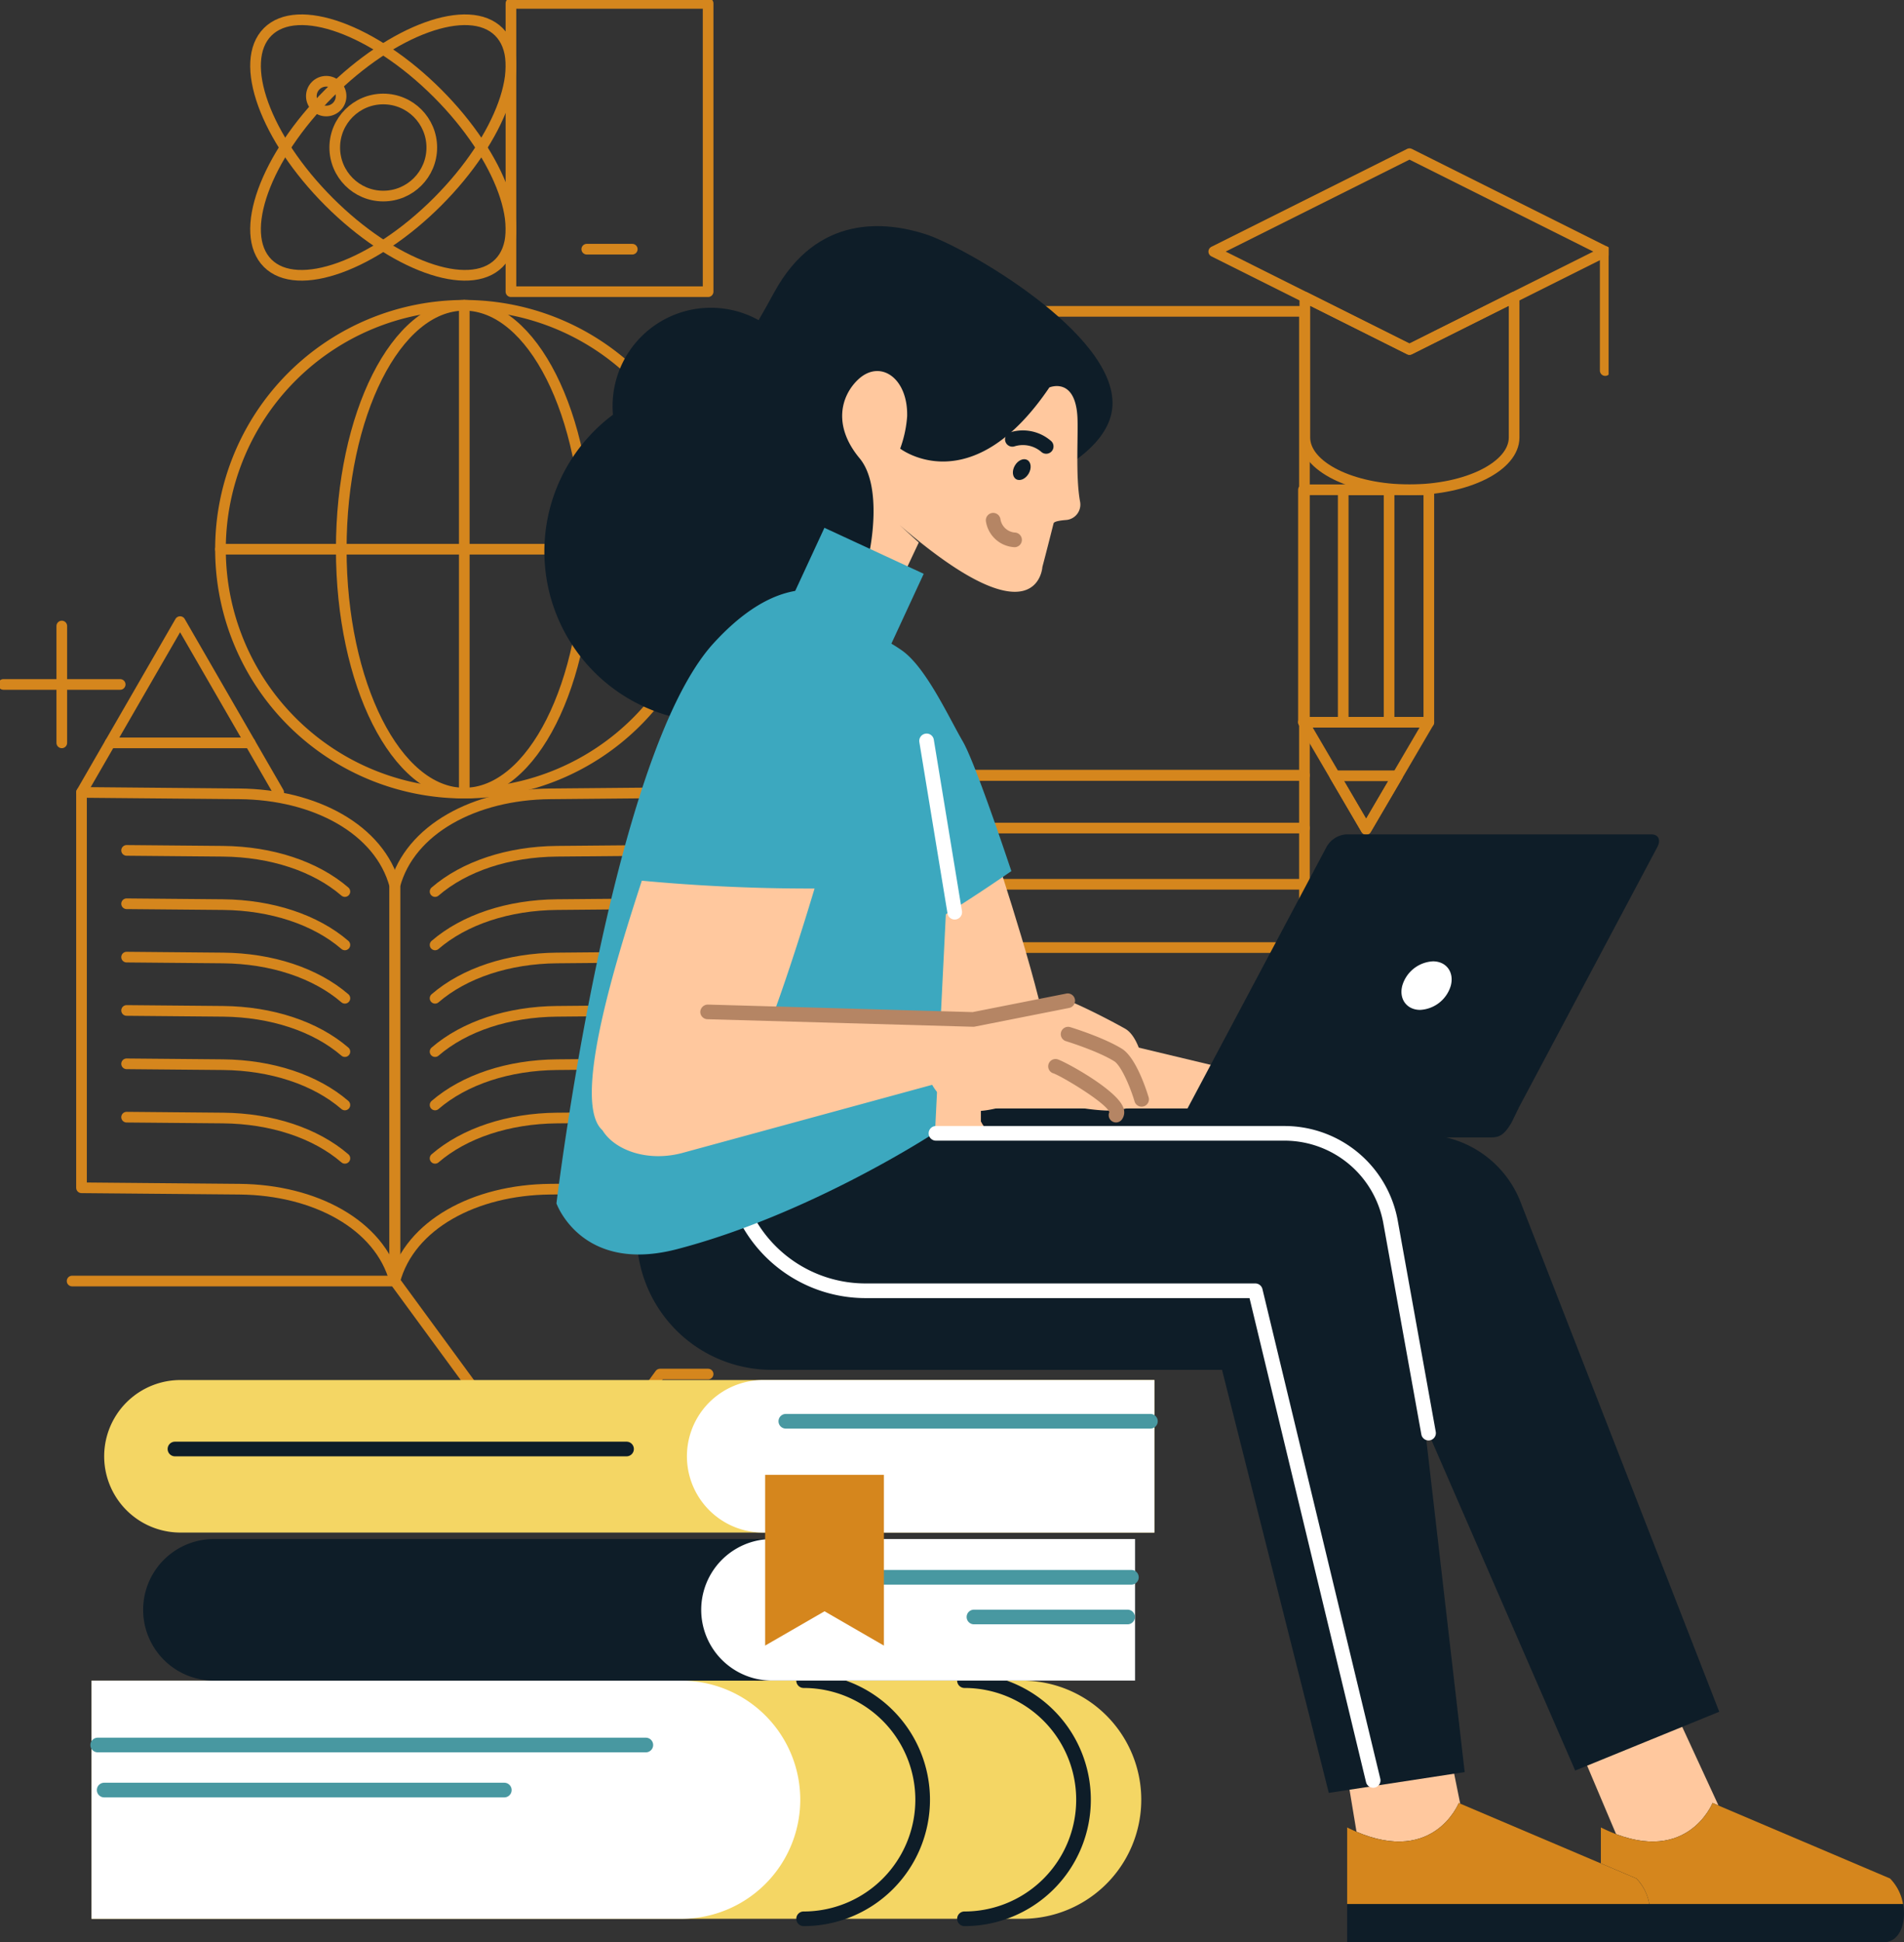
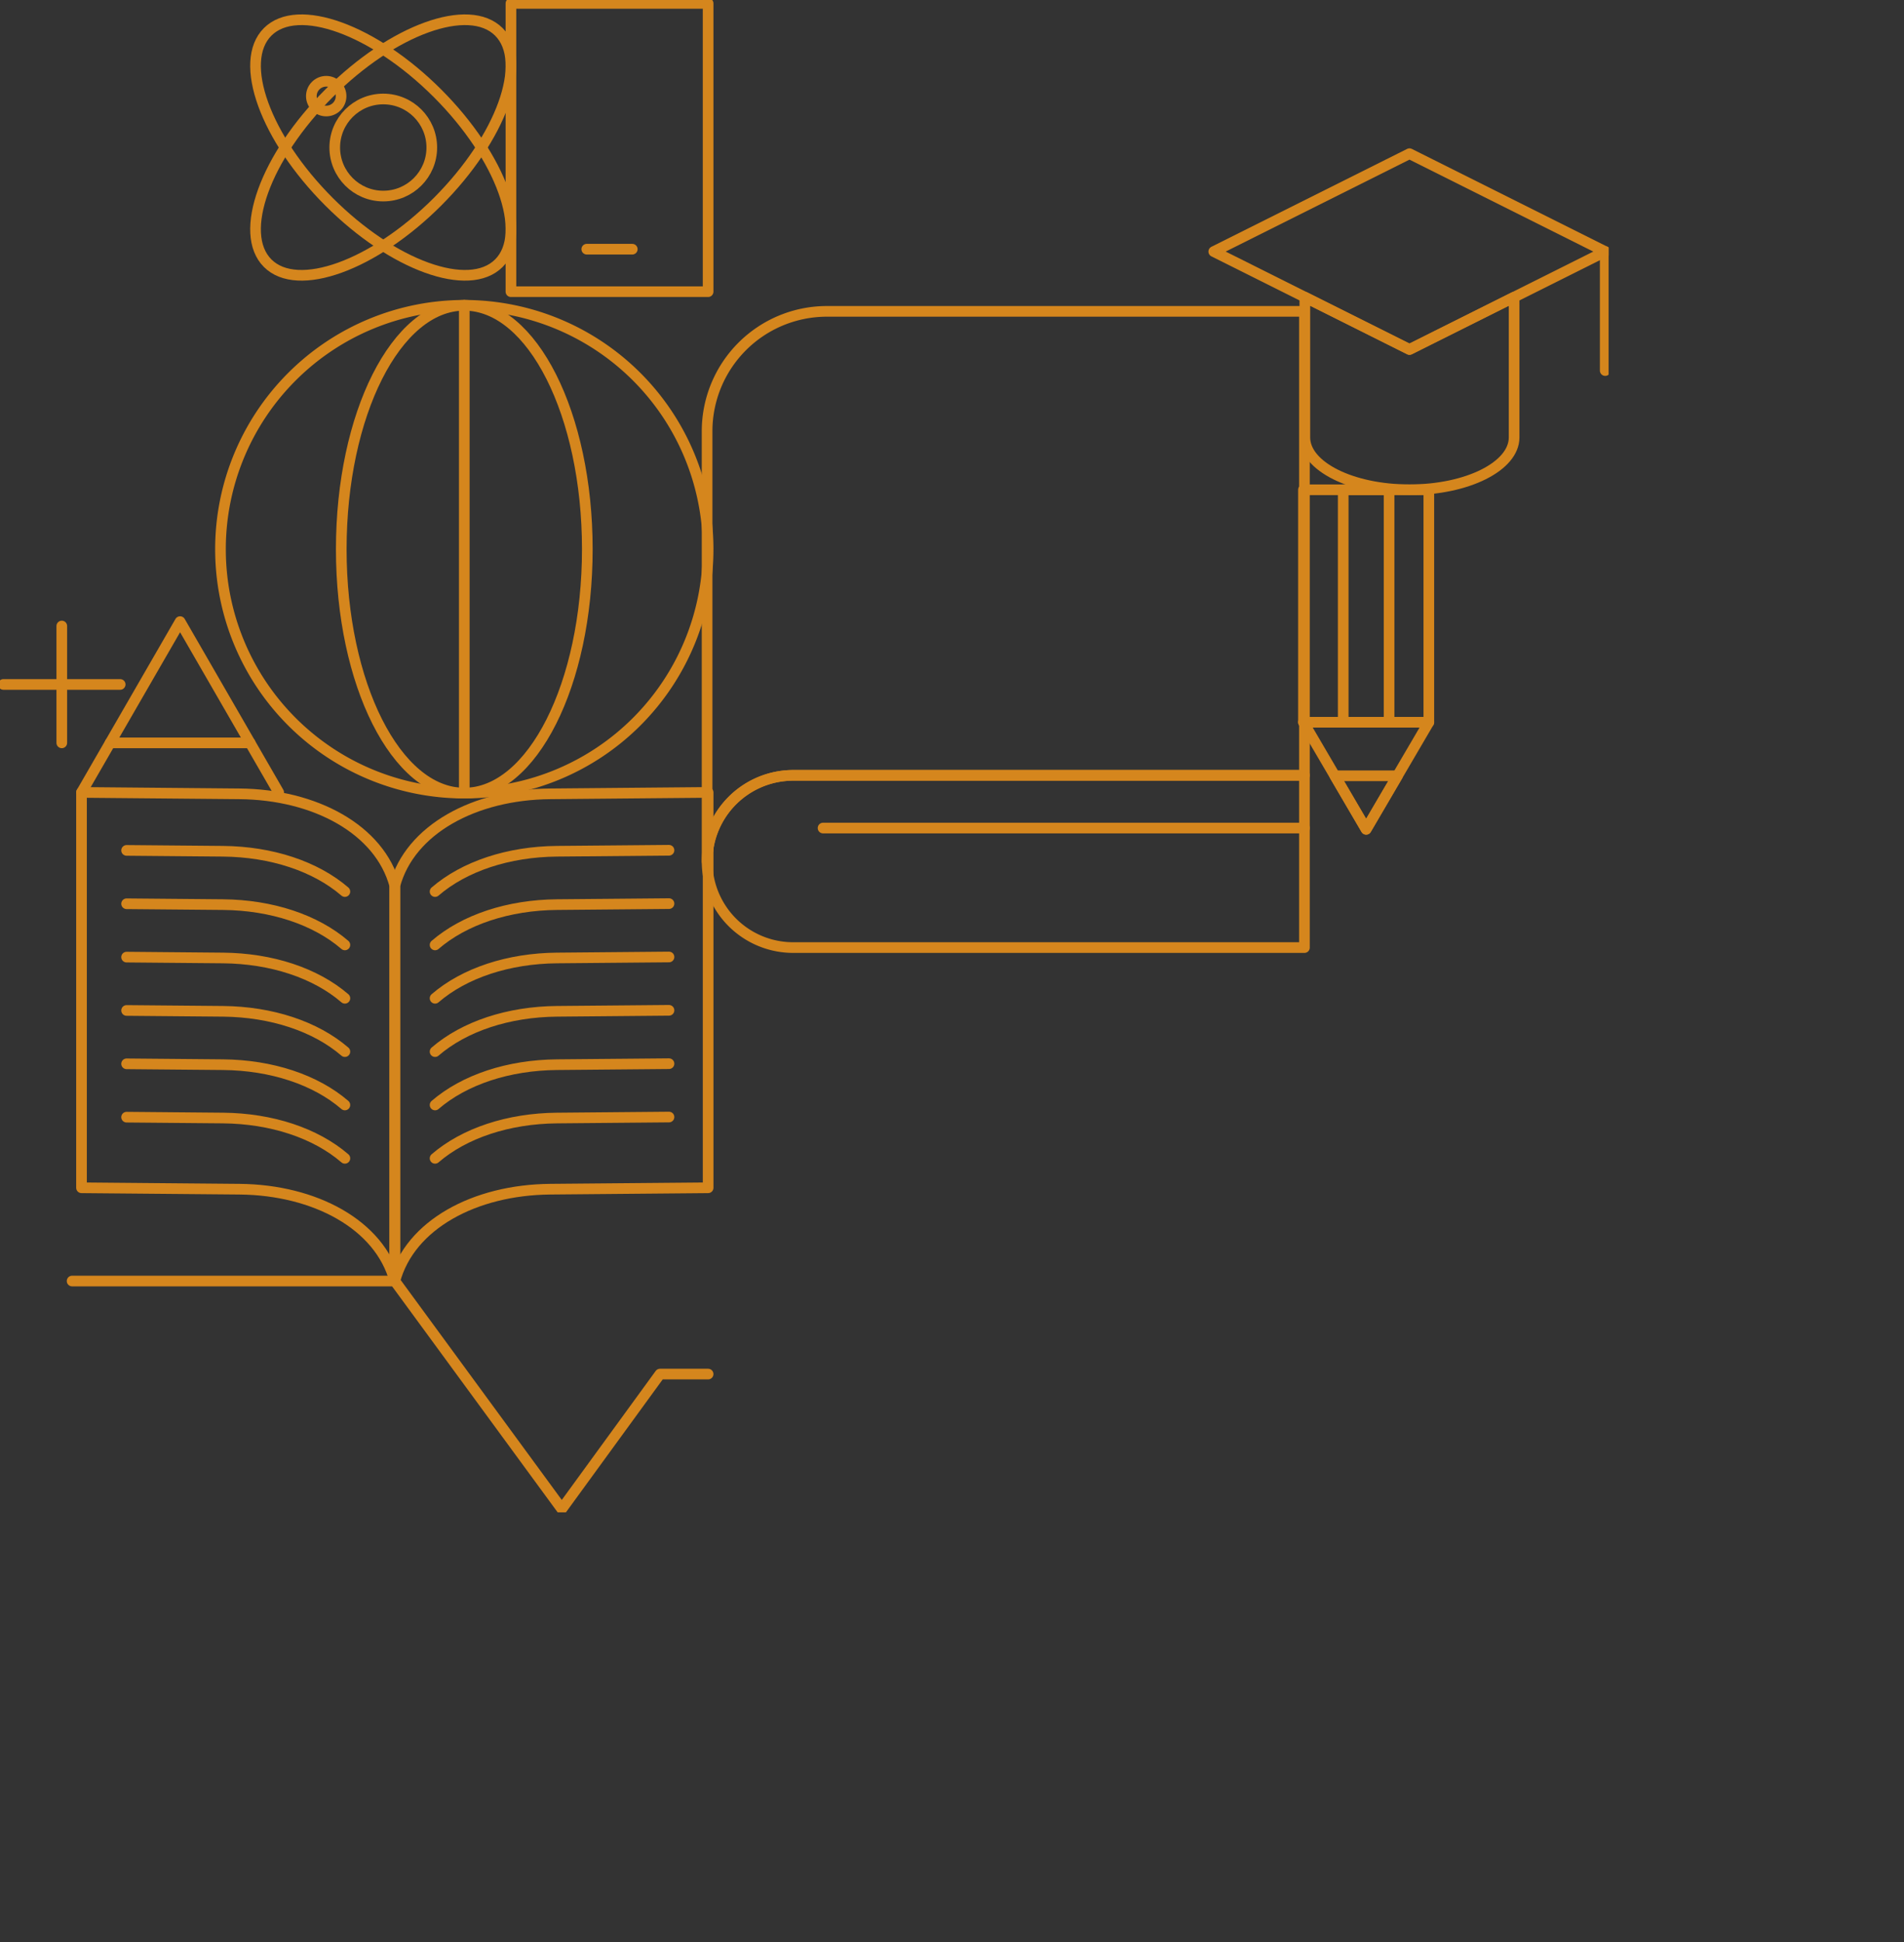
<svg xmlns="http://www.w3.org/2000/svg" width="536.027" height="546.61" viewBox="0 0 536.027 546.61">
  <rect x="0" y="0" width="536.027" height="546.61" fill="#333333" stroke="none" />
  <defs>
    <clipPath id="clip-path">
      <rect id="Rectangle_2691" data-name="Rectangle 2691" width="452.866" height="425.622" fill="none" stroke="#d5861d" stroke-width="3" />
    </clipPath>
    <clipPath id="clip-path-5">
-       <rect id="Rectangle_2690" data-name="Rectangle 2690" width="510.572" height="482.972" fill="none" />
-     </clipPath>
+       </clipPath>
  </defs>
  <g id="english_illustration" transform="translate(-16919.434 -2295.39)">
    <g id="Group_307" data-name="Group 307" transform="translate(16919.434 2295.39)">
      <g id="Group_300" data-name="Group 300" transform="translate(0 0)">
        <g id="Group_299" data-name="Group 299" clip-path="url(#clip-path)">
          <path id="Path_650" data-name="Path 650" d="M185.146,134.365H171.6l-27.647,37.964L96.943,108.181H6.091" transform="translate(14.207 252.338)" fill="none" stroke="#d5861d" stroke-linecap="round" stroke-linejoin="round" stroke-width="3" />
        </g>
      </g>
      <path id="Path_651" data-name="Path 651" d="M62.393,100.565,34.639,52.494,6.886,100.565" transform="translate(16.062 122.443)" fill="none" stroke="#d5861d" stroke-linecap="round" stroke-linejoin="round" stroke-width="3" />
      <line id="Line_153" data-name="Line 153" x1="39.414" transform="translate(30.999 209.063)" fill="none" stroke="#d5861d" stroke-linecap="round" stroke-linejoin="round" stroke-width="3" />
      <g id="Group_302" data-name="Group 302" transform="translate(0 0)">
        <g id="Group_301" data-name="Group 301" clip-path="url(#clip-path)">
          <line id="Line_154" data-name="Line 154" x1="32.882" transform="translate(0.953 192.622)" fill="none" stroke="#d5861d" stroke-linecap="round" stroke-linejoin="round" stroke-width="3" />
        </g>
      </g>
      <line id="Line_155" data-name="Line 155" y2="32.882" transform="translate(17.395 176.18)" fill="none" stroke="#d5861d" stroke-linecap="round" stroke-linejoin="round" stroke-width="3" />
      <g id="Group_304" data-name="Group 304" transform="translate(0 0)">
        <g id="Group_303" data-name="Group 303" clip-path="url(#clip-path)">
          <rect id="Rectangle_2693" data-name="Rectangle 2693" width="55.511" height="81.131" transform="translate(143.843 0.953)" fill="none" stroke="#d5861d" stroke-linecap="round" stroke-linejoin="round" stroke-width="3" />
        </g>
      </g>
      <line id="Line_156" data-name="Line 156" x1="12.81" transform="translate(165.192 70.128)" fill="none" stroke="#d5861d" stroke-linecap="round" stroke-linejoin="round" stroke-width="3" />
      <g id="Group_306" data-name="Group 306" transform="translate(0 0)">
        <g id="Group_305" data-name="Group 305" clip-path="url(#clip-path)">
          <path id="Path_652" data-name="Path 652" d="M87.266,25.783A68.642,68.642,0,1,0,155.91,94.427,68.641,68.641,0,0,0,87.266,25.783Z" transform="translate(43.444 60.14)" fill="none" stroke="#d5861d" stroke-linecap="round" stroke-linejoin="round" stroke-width="3" />
-           <path id="Path_653" data-name="Path 653" d="M63.464,25.783c-19.129,0-34.635,30.733-34.635,68.644s15.506,68.64,34.635,68.64S98.1,132.334,98.1,94.427,82.593,25.783,63.464,25.783Z" transform="translate(67.245 60.14)" fill="none" stroke="#d5861d" stroke-linecap="round" stroke-linejoin="round" stroke-width="3" />
-           <line id="Line_157" data-name="Line 157" x1="137.285" transform="translate(62.068 154.564)" fill="none" stroke="#d5861d" stroke-linecap="round" stroke-linejoin="round" stroke-width="3" />
+           <path id="Path_653" data-name="Path 653" d="M63.464,25.783c-19.129,0-34.635,30.733-34.635,68.644s15.506,68.64,34.635,68.64S98.1,132.334,98.1,94.427,82.593,25.783,63.464,25.783" transform="translate(67.245 60.14)" fill="none" stroke="#d5861d" stroke-linecap="round" stroke-linejoin="round" stroke-width="3" />
          <line id="Line_158" data-name="Line 158" y2="137.284" transform="translate(130.71 85.922)" fill="none" stroke="#d5861d" stroke-linecap="round" stroke-linejoin="round" stroke-width="3" />
          <path id="Path_654" data-name="Path 654" d="M33.353,93.162V204.429C37.6,188.6,55.834,178.771,77.1,178.581l44.46-.393V66.918l-44.46.4C55.834,67.5,37.6,77.326,33.353,93.162Z" transform="translate(77.798 156.089)" fill="none" stroke="#d5861d" stroke-linecap="round" stroke-linejoin="round" stroke-width="3" />
          <path id="Path_655" data-name="Path 655" d="M95.089,93.162V204.429c-4.242-15.833-22.481-25.657-43.743-25.847l-44.46-.393V66.918l44.46.4C72.607,67.5,90.847,77.326,95.089,93.162Z" transform="translate(16.062 156.089)" fill="none" stroke="#d5861d" stroke-linecap="round" stroke-linejoin="round" stroke-width="3" />
          <path id="Path_656" data-name="Path 656" d="M10.695,71.815l27.117.24c13.667.123,26.081,4.226,34.335,11.344" transform="translate(24.947 167.511)" fill="none" stroke="#d5861d" stroke-linecap="round" stroke-linejoin="round" stroke-width="3" />
          <path id="Path_657" data-name="Path 657" d="M10.695,76.321l27.117.24c13.667.123,26.081,4.226,34.335,11.344" transform="translate(24.947 178.022)" fill="none" stroke="#d5861d" stroke-linecap="round" stroke-linejoin="round" stroke-width="3" />
          <path id="Path_658" data-name="Path 658" d="M10.695,80.827l27.117.24c13.667.123,26.081,4.226,34.335,11.344" transform="translate(24.947 188.532)" fill="none" stroke="#d5861d" stroke-linecap="round" stroke-linejoin="round" stroke-width="3" />
          <path id="Path_659" data-name="Path 659" d="M10.695,85.332l27.117.24C51.479,85.7,63.893,89.8,72.147,96.916" transform="translate(24.947 199.04)" fill="none" stroke="#d5861d" stroke-linecap="round" stroke-linejoin="round" stroke-width="3" />
          <path id="Path_660" data-name="Path 660" d="M10.695,89.838l27.117.24c13.667.123,26.081,4.226,34.335,11.344" transform="translate(24.947 209.551)" fill="none" stroke="#d5861d" stroke-linecap="round" stroke-linejoin="round" stroke-width="3" />
          <path id="Path_661" data-name="Path 661" d="M10.695,94.343l27.117.24c13.667.123,26.081,4.226,34.335,11.344" transform="translate(24.947 220.059)" fill="none" stroke="#d5861d" stroke-linecap="round" stroke-linejoin="round" stroke-width="3" />
          <path id="Path_662" data-name="Path 662" d="M102.609,71.8l-31.519.28c-13.667.12-26.081,4.222-34.335,11.344" transform="translate(85.731 167.486)" fill="none" stroke="#d5861d" stroke-linecap="round" stroke-linejoin="round" stroke-width="3" />
          <path id="Path_663" data-name="Path 663" d="M102.609,76.309l-31.519.28c-13.667.12-26.081,4.222-34.335,11.344" transform="translate(85.731 177.994)" fill="none" stroke="#d5861d" stroke-linecap="round" stroke-linejoin="round" stroke-width="3" />
          <path id="Path_664" data-name="Path 664" d="M102.609,80.815l-31.519.28c-13.667.12-26.081,4.222-34.335,11.344" transform="translate(85.731 188.504)" fill="none" stroke="#d5861d" stroke-linecap="round" stroke-linejoin="round" stroke-width="3" />
          <path id="Path_665" data-name="Path 665" d="M102.609,85.32l-31.519.28c-13.667.12-26.081,4.222-34.335,11.344" transform="translate(85.731 199.012)" fill="none" stroke="#d5861d" stroke-linecap="round" stroke-linejoin="round" stroke-width="3" />
          <path id="Path_666" data-name="Path 666" d="M102.609,89.826l-31.519.28c-13.667.12-26.081,4.222-34.335,11.344" transform="translate(85.731 209.523)" fill="none" stroke="#d5861d" stroke-linecap="round" stroke-linejoin="round" stroke-width="3" />
          <path id="Path_667" data-name="Path 667" d="M102.609,94.332l-31.519.28c-13.667.12-26.081,4.222-34.335,11.344" transform="translate(85.731 220.033)" fill="none" stroke="#d5861d" stroke-linecap="round" stroke-linejoin="round" stroke-width="3" />
          <ellipse id="Ellipse_39" data-name="Ellipse 39" cx="46.031" cy="21.59" rx="46.031" ry="21.59" transform="translate(60.083 58.802) rotate(-45)" fill="none" stroke="#d5861d" stroke-linecap="round" stroke-linejoin="round" stroke-width="3" />
          <ellipse id="Ellipse_40" data-name="Ellipse 40" cx="21.59" cy="46.031" rx="21.59" ry="46.031" transform="translate(60.083 24.237) rotate(-45)" fill="none" stroke="#d5861d" stroke-linecap="round" stroke-linejoin="round" stroke-width="3" />
          <ellipse id="Ellipse_41" data-name="Ellipse 41" cx="13.66" cy="13.66" rx="13.66" ry="13.66" transform="translate(94.239 27.859)" fill="none" stroke="#d5861d" stroke-linecap="round" stroke-linejoin="round" stroke-width="3" />
          <ellipse id="Ellipse_42" data-name="Ellipse 42" cx="4.186" cy="4.186" rx="4.186" ry="4.186" transform="translate(87.654 22.87)" fill="none" stroke="#d5861d" stroke-linecap="round" stroke-linejoin="round" stroke-width="3" />
          <rect id="Rectangle_2695" data-name="Rectangle 2695" width="35.295" height="65.424" transform="translate(366.96 137.836)" fill="none" stroke="#d5861d" stroke-linecap="round" stroke-linejoin="round" stroke-width="3" />
          <path id="Path_668" data-name="Path 668" d="M145.409,60.993h-35.3l17.646,30.13Z" transform="translate(256.847 142.268)" fill="none" stroke="#d5861d" stroke-linecap="round" stroke-linejoin="round" stroke-width="3" />
          <path id="Path_669" data-name="Path 669" d="M112.761,65.513l8.825,15.066,8.825-15.066H112.761Z" transform="translate(263.023 152.812)" fill="none" stroke="#d5861d" stroke-linecap="round" stroke-linejoin="round" stroke-width="3" />
          <rect id="Rectangle_2696" data-name="Rectangle 2696" width="12.914" height="65.424" transform="translate(378.15 137.836)" fill="none" stroke="#d5861d" stroke-linecap="round" stroke-linejoin="round" stroke-width="3" />
          <path id="Path_670" data-name="Path 670" d="M157.639,12.978l55.1,27.55-55.1,27.553-55.1-27.553Z" transform="translate(239.169 30.272)" fill="none" stroke="#d5861d" stroke-linecap="round" stroke-linejoin="round" stroke-width="3" />
          <path id="Path_671" data-name="Path 671" d="M169.146,64.574h0c0,8.135-13.19,14.73-29.46,14.73s-29.456-6.6-29.456-14.73V25.093l29.456,14.73,29.46-14.73Z" transform="translate(257.119 58.53)" fill="none" stroke="#d5861d" stroke-linecap="round" stroke-linejoin="round" stroke-width="3" />
          <line id="Line_159" data-name="Line 159" y2="33.485" transform="translate(451.911 70.802)" fill="none" stroke="#d5861d" stroke-linecap="round" stroke-linejoin="round" stroke-width="3" />
          <path id="Path_672" data-name="Path 672" d="M83.968,65.476H227.9v48.472H83.968a24.236,24.236,0,0,1,0-48.472Z" transform="translate(139.333 152.725)" fill="none" stroke="#d5861d" stroke-linecap="round" stroke-linejoin="round" stroke-width="3" />
          <path id="Path_673" data-name="Path 673" d="M93.366,26.294H227.9V156.87H83.968A24.3,24.3,0,0,0,59.734,181.1V59.926A33.731,33.731,0,0,1,93.366,26.294Z" transform="translate(139.333 61.332)" fill="none" stroke="#d5861d" stroke-linecap="round" stroke-linejoin="round" stroke-width="3" />
          <line id="Line_160" data-name="Line 160" x2="135.522" transform="translate(231.712 233.038)" fill="none" stroke="#d5861d" stroke-linecap="round" stroke-linejoin="round" stroke-width="3" />
-           <line id="Line_161" data-name="Line 161" x2="135.522" transform="translate(231.712 248.865)" fill="none" stroke="#d5861d" stroke-linecap="round" stroke-linejoin="round" stroke-width="3" />
        </g>
      </g>
    </g>
    <g id="Group_298" data-name="Group 298" transform="translate(16944.889 2359.028)">
      <g id="Group_297" data-name="Group 297" clip-path="url(#clip-path-5)">
        <path id="Path_606" data-name="Path 606" d="M.1,195.667H262.113a33.51,33.51,0,0,0,0-67.02H.1Z" transform="translate(0.218 280.696)" fill="#f4d664" />
        <path id="Path_607" data-name="Path 607" d="M78.748,199.143a35.572,35.572,0,1,0,0-71.144,2.062,2.062,0,1,0,0,4.124,31.448,31.448,0,0,1,0,62.9,2.062,2.062,0,1,0,0,4.124" transform="translate(167.323 279.282)" fill="#0e1d28" />
-         <path id="Path_608" data-name="Path 608" d="M64.516,199.143a35.572,35.572,0,1,0,0-71.144,2.062,2.062,0,1,0,0,4.124,31.448,31.448,0,0,1,0,62.9,2.062,2.062,0,0,0,0,4.124" transform="translate(136.27 279.282)" fill="#0e1d28" />
        <path id="Path_609" data-name="Path 609" d="M.1,195.667H166.111a33.51,33.51,0,0,0,0-67.02H.1Z" transform="translate(0.218 280.696)" fill="#fff" />
        <path id="Path_610" data-name="Path 610" d="M2.062,137.816h154.3a2.062,2.062,0,1,0,0-4.124H2.062a2.062,2.062,0,1,0,0,4.124" transform="translate(0 291.703)" fill="#4898a1" />
        <path id="Path_611" data-name="Path 611" d="M2.632,141.8h112.64a2.062,2.062,0,0,0,0-4.124H2.632a2.062,2.062,0,1,0,0,4.124" transform="translate(1.244 300.398)" fill="#4898a1" />
        <path id="Path_612" data-name="Path 612" d="M283.921,155.963H24.587a19.92,19.92,0,1,1,0-39.841H283.921Z" transform="translate(10.179 253.367)" fill="#0e1d28" />
        <path id="Path_613" data-name="Path 613" d="M176.186,155.963H73.96a19.92,19.92,0,0,1,0-39.841H176.186Z" transform="translate(117.914 253.367)" fill="#fff" />
        <path id="Path_614" data-name="Path 614" d="M63.577,122.982h95.267a2.062,2.062,0,1,0,0-4.124H63.577a2.062,2.062,0,0,0,0,4.124" transform="translate(134.221 259.337)" fill="#4898a1" />
        <path id="Path_615" data-name="Path 615" d="M79.588,126.493H122.83a2.062,2.062,0,1,0,0-4.124H79.588a2.062,2.062,0,1,0,0,4.124" transform="translate(169.156 266.998)" fill="#4898a1" />
        <path id="Path_616" data-name="Path 616" d="M296.879,144.984H22.682a21.462,21.462,0,1,1,0-42.924h274.2Z" transform="translate(2.655 222.685)" fill="#f4d664" />
        <path id="Path_617" data-name="Path 617" d="M184.378,144.984H74.239a21.462,21.462,0,1,1,0-42.924H184.378Z" transform="translate(115.156 222.685)" fill="#fff" />
        <path id="Path_618" data-name="Path 618" d="M62.942,109.182H165.581a2.062,2.062,0,1,0,0-4.124H62.942a2.062,2.062,0,1,0,0,4.124" transform="translate(132.836 229.227)" fill="#4898a1" />
        <path id="Path_619" data-name="Path 619" d="M8.894,111.635H136.025a2.062,2.062,0,1,0,0-4.124H8.894a2.062,2.062,0,1,0,0,4.124" transform="translate(14.907 234.579)" fill="#0e1d28" />
        <path id="Path_620" data-name="Path 620" d="M93.134,158.5V110.443H59.7V158.5l16.721-9.654Z" transform="translate(130.251 240.976)" fill="#d5861d" />
        <path id="Path_621" data-name="Path 621" d="M143.813,81.269S190.5,70.916,191.532,50.526,149.868,5.782,138.884,2.26s-30.451-5.852-42.59,16.4S72.372,58.427,56.061,64.17c-26.9,9.473-3.2,66.83,19.473,42.17,20-21.761,43.822-4.744,43.822-4.744s.07-19.028,24.456-20.326" transform="translate(96.2 0)" fill="#0e1d28" />
        <path id="Path_622" data-name="Path 622" d="M40.748,54.278A48.016,48.016,0,1,0,95.617,14.272,48.015,48.015,0,0,0,40.748,54.278" transform="translate(87.631 29.861)" fill="#0e1d28" />
        <path id="Path_623" data-name="Path 623" d="M46.535,30.606A27.664,27.664,0,1,0,78.148,7.556a27.664,27.664,0,0,0-31.612,23.05" transform="translate(100.801 15.751)" fill="#0e1d28" />
        <path id="Path_624" data-name="Path 624" d="M88.079,61.07,84.108,69.5l-9.9-5.874s3.914-18.194-2.791-26.257c-7.586-9.119-5.266-17.494-.509-22.073,6.208-5.976,14.172-.6,13.892,10.29a33.4,33.4,0,0,1-1.96,9.065s19.944,15.385,42-17.217c0,0,7.258-3.1,7.9,8.27.277,4.878-.582,16.794.751,23.89a4.352,4.352,0,0,1-3.939,5.142c-1.782.137-3.389.41-3.526.948-1.756,7.016-3.15,12.279-3.15,12.279s-1.231,21.872-40.194-11.8Z" transform="translate(145.128 27.966)" fill="#ffc89e" />
        <path id="Path_625" data-name="Path 625" d="M87.309,35.01a2.063,2.063,0,0,0,.086-4.124,4.477,4.477,0,0,1-4.057-3.723,2.064,2.064,0,0,0-4.1.525,8.585,8.585,0,0,0,7.977,7.318l.089,0" transform="translate(172.865 55.35)" fill="#b58564" />
        <path id="Path_626" data-name="Path 626" d="M86.06,24.676c-.869,1.489-2.444,2.192-3.519,1.565s-1.235-2.342-.366-3.834,2.447-2.189,3.519-1.562,1.235,2.342.366,3.831" transform="translate(178.081 44.98)" fill="#0e1d28" />
        <path id="Path_627" data-name="Path 627" d="M64.639,64.853C63.468,54,69.946,46.039,72.96,43.07s7.751-2.873,13.062-.9,10.5,10.51,13.7,14.5,12.518,25.738,12.518,25.738,12.107,35.739,15.7,53.536l66.28,15.849-11.149,10.013-94.281,6.4c-15.509,1.05-26.967-11.417-18.882-20.546l14.506-16.384c-2.768-6.294-5.257-12.654-7.277-17.927C71,97.353,65.81,75.7,64.639,64.853" transform="translate(140.732 88.925)" fill="#ffc89e" />
        <path id="Path_628" data-name="Path 628" d="M75.246,131.675C68.908,107.95,63.979,79.946,62.961,65.612c-1.133-15.9,7.493-24.937,11.477-28.087S84.531,36.214,91.3,40.949s13.164,18.773,17.151,25.621c3.064,5.266,10.424,26.808,13.663,36.484q-2.019,1.389-4.057,2.771a480.046,480.046,0,0,1-42.813,25.85" transform="translate(137.154 78.462)" fill="#3ca8bf" />
        <path id="Path_629" data-name="Path 629" d="M131.882,148.563l12.661,29.923,35.1,4.986-25.319-54.856Z" transform="translate(287.758 280.628)" fill="#ffc89e" />
        <path id="Path_630" data-name="Path 630" d="M133.641,146.345V178.67h79.618c6.688,0,7.793-12.044,1.8-17.959l-49.982-21.246s-7.49,18.853-31.434,6.879" transform="translate(291.595 304.302)" fill="#0e1d28" />
        <path id="Path_631" data-name="Path 631" d="M133.641,167.9V146.342c23.947,11.974,31.434-6.876,31.434-6.876l49.982,21.246a13.549,13.549,0,0,1,3.653,7.191Z" transform="translate(291.595 304.302)" fill="#d5861d" />
        <path id="Path_632" data-name="Path 632" d="M110.714,147.827l4.967,29.923,31.985,4.986-11.1-54.856Z" transform="translate(241.57 279.022)" fill="#ffc89e" />
        <path id="Path_633" data-name="Path 633" d="M111.19,146.345V178.67h79.618c6.688,0,7.793-12.044,1.8-17.959l-49.982-21.246s-7.487,18.853-31.434,6.879" transform="translate(242.609 304.302)" fill="#0e1d28" />
        <path id="Path_634" data-name="Path 634" d="M111.19,167.9V146.342c23.947,11.974,31.434-6.876,31.434-6.876l49.982,21.246a13.55,13.55,0,0,1,3.653,7.191Z" transform="translate(242.609 304.302)" fill="#d5861d" />
        <path id="Path_635" data-name="Path 635" d="M63.882,80.356h180.88A29.773,29.773,0,0,1,272.5,99.314L328.44,242.767l-40.56,16.546L231.006,128.587S93.9,157.925,74.182,131.76l-6.513-8.645A39.886,39.886,0,0,1,61.992,85.6Z" transform="translate(130.12 175.329)" fill="#0e1d28" />
        <path id="Path_636" data-name="Path 636" d="M53.848,79.527l175.114,5.486a37.278,37.278,0,0,1,35.956,33.849l16.517,142.966-38.256,5.855-30.06-119.061H86.32a37.984,37.984,0,0,1-36.748-47.538C52.9,88.236,55.21,78.165,53.848,79.527" transform="translate(105.458 173.25)" fill="#0e1d28" />
        <path id="Path_637" data-name="Path 637" d="M238.845,266.759a2.142,2.142,0,0,0,.487-.057,2.062,2.062,0,0,0,1.521-2.488l-33.181-137.8a2.065,2.065,0,0,0-2.008-1.581H95.913A35.785,35.785,0,0,1,60.167,89.091V81.225a2.062,2.062,0,0,0-4.124,0v7.866a39.915,39.915,0,0,0,39.87,39.869H204.038l32.8,136.221a2.066,2.066,0,0,0,2,1.578" transform="translate(122.282 172.726)" fill="#fff" />
        <rect id="Rectangle_2689" data-name="Rectangle 2689" width="36.241" height="30.818" transform="matrix(0.42, -0.907, 0.907, 0.42, 191.421, 117.774)" fill="#3ca8bf" />
        <path id="Path_638" data-name="Path 638" d="M147.805,184.952,152.063,99.2a127.655,127.655,0,0,0-9.53-33.986l-9.326-21.344S114.554,15.414,85.468,47.22,41.233,204.861,41.233,204.861s7.029,19.909,33.964,12.88c37.664-9.826,72.608-32.79,72.608-32.79" transform="translate(89.967 70.167)" fill="#3ca8bf" />
        <path id="Path_639" data-name="Path 639" d="M78.845,81.79l-.06-.118V78.042H230.114s-1.8,3.71-1.823,3.748l-.379.675c-1.922,3.15-3.328,3.713-5.365,3.713H107.8c-23.206,0-26.645-.563-28.571-3.713Z" transform="translate(171.903 170.28)" fill="#0e1d28" />
        <path id="Path_640" data-name="Path 640" d="M97.022,131.195,136.3,57.336a6.909,6.909,0,0,1,5.406-3.535h86.087c1.947,0,2.689,1.578,1.651,3.535l-39.278,73.858Z" transform="translate(211.695 117.389)" fill="#0e1d28" />
        <path id="Path_641" data-name="Path 641" d="M116.232,71.865c-1,3.767,1.263,6.825,5.027,6.825a9.5,9.5,0,0,0,8.629-6.825c.993-3.777-1.25-6.838-5.027-6.838a9.505,9.505,0,0,0-8.629,6.838" transform="translate(253.097 141.883)" fill="#fff" />
        <path id="Path_642" data-name="Path 642" d="M58.732,107.806C65.659,86.631,77.4,60.685,84.381,48.928s17.707-13.988,22.159-14.3,8.006,3.914,10.624,10.5.391,19.546-.057,26.286-9.116,36.379-9.116,36.379-6.106,20.937-12.311,37.912l56.062,2.036c10.472-2.008,25.22-5.565,26.639-5.269s9.832,4.334,16.078,7.847c4.041,2.275,5.183,10.278,5.855,11.709,1.69,3.621,4.6,10.109-9.371,11.321-4.362.379-19.7-2.049-19.779-4.21-.064-1.648-14.875,6.685-22.846,3.79a15.15,15.15,0,0,1-8.139-6.787l-70.19,19.133c-9.861,2.689-19.155-.7-22.624-6.335a6.416,6.416,0,0,1-.706-.757c-7.353-9.278,4.649-47.687,12.072-70.377" transform="translate(96.795 75.522)" fill="#ffc89e" />
        <path id="Path_643" data-name="Path 643" d="M130.8,77.257a2.14,2.14,0,0,0,.4-.038l26.639-5.269a2.063,2.063,0,0,0-.8-4.047l-26.41,5.225L56.083,71.008a2.153,2.153,0,0,0-2.122,2,2.065,2.065,0,0,0,2,2.122l74.778,2.122Z" transform="translate(117.736 148.069)" fill="#b58564" />
-         <path id="Path_644" data-name="Path 644" d="M47.625,111.585C55.9,88.383,67.862,62.422,75.26,49.977c8.213-13.809,20.784-16.457,26-16.835s9.368,4.566,12.416,12.282.4,22.922-.15,30.829c-.423,6.077-6.574,28.049-9.393,37.874q-2.525.024-5.062.025a508.646,508.646,0,0,1-51.449-2.568" transform="translate(103.914 72.268)" fill="#3ca8bf" />
        <path id="Path_645" data-name="Path 645" d="M103.826,91.516a2.072,2.072,0,0,0,1.667-.843,3.464,3.464,0,0,0,.356-3.408c-1.976-5.161-17-13.211-18.617-13.552a2.062,2.062,0,0,0-.974,4.006c2.511.929,14.58,8.158,15.693,10.879a2.059,2.059,0,0,0,1.874,2.918" transform="translate(184.908 160.733)" fill="#b58564" />
        <path id="Path_646" data-name="Path 646" d="M108.607,93.293a2.13,2.13,0,0,0,.592-.086,2.062,2.062,0,0,0,1.384-2.568c-.554-1.849-3.519-11.191-7.532-13.657-5.241-3.226-14.156-5.96-14.535-6.074a2.063,2.063,0,1,0-1.2,3.949c.086.025,8.788,2.692,13.571,5.638,1.8,1.107,4.337,6.628,5.743,11.328a2.063,2.063,0,0,0,1.976,1.47" transform="translate(187.328 154.52)" fill="#b58564" />
        <path id="Path_647" data-name="Path 647" d="M83.317,97.22a2.068,2.068,0,0,0,2.036-2.4L77.431,46.618a2.037,2.037,0,0,0-2.371-1.7,2.063,2.063,0,0,0-1.7,2.371l7.923,48.206a2.061,2.061,0,0,0,2.033,1.728" transform="translate(160.008 97.923)" fill="#fff" />
        <path id="Path_648" data-name="Path 648" d="M92.546,24.62A2.063,2.063,0,0,0,94,21.1a12.072,12.072,0,0,0-11.585-2.511,2.064,2.064,0,0,0,1.1,3.977,7.973,7.973,0,0,1,7.567,1.451,2.045,2.045,0,0,0,1.457.6" transform="translate(176.534 39.444)" fill="#0e1d28" />
        <path id="Path_649" data-name="Path 649" d="M214.9,168.078a2.02,2.02,0,0,0,.363-.032,2.069,2.069,0,0,0,1.671-2.4l-10.647-59.12A32.4,32.4,0,0,0,174.6,79.592H76.23a2.062,2.062,0,1,0,0,4.124H174.6a28.281,28.281,0,0,1,27.626,23.543l10.647,59.12a2.058,2.058,0,0,0,2.027,1.7" transform="translate(161.816 173.662)" fill="#fff" />
      </g>
    </g>
  </g>
</svg>